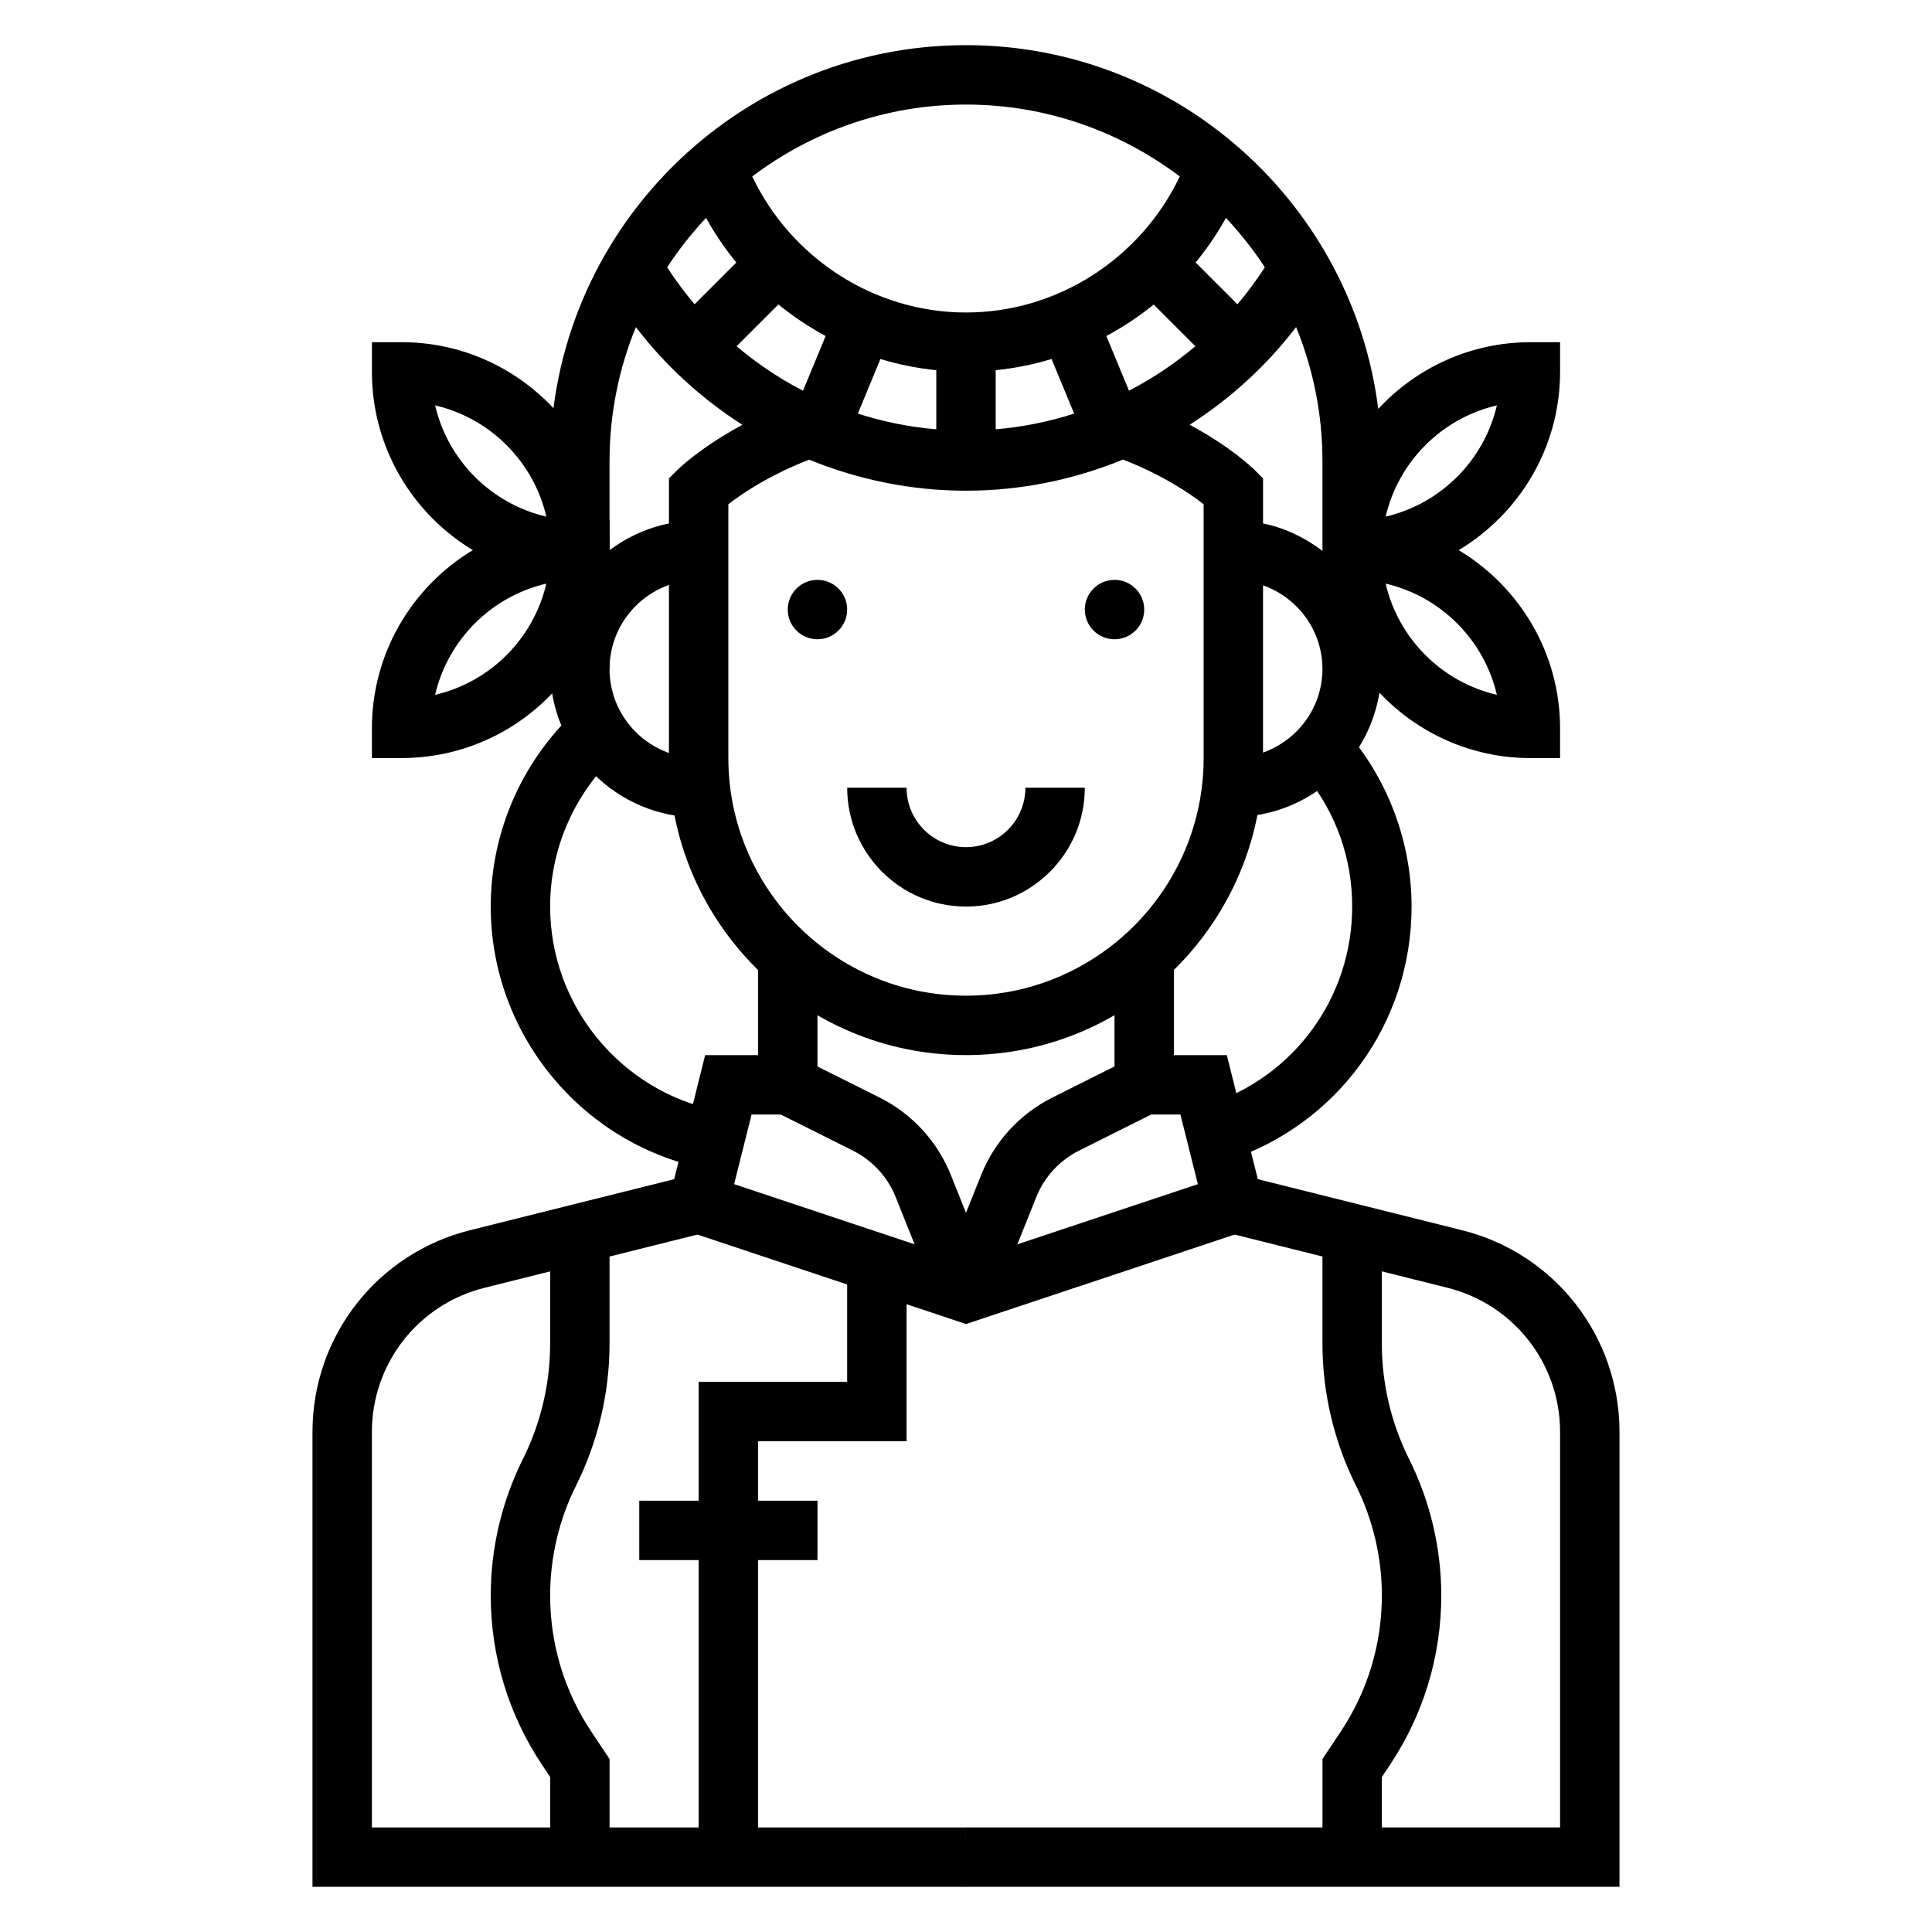
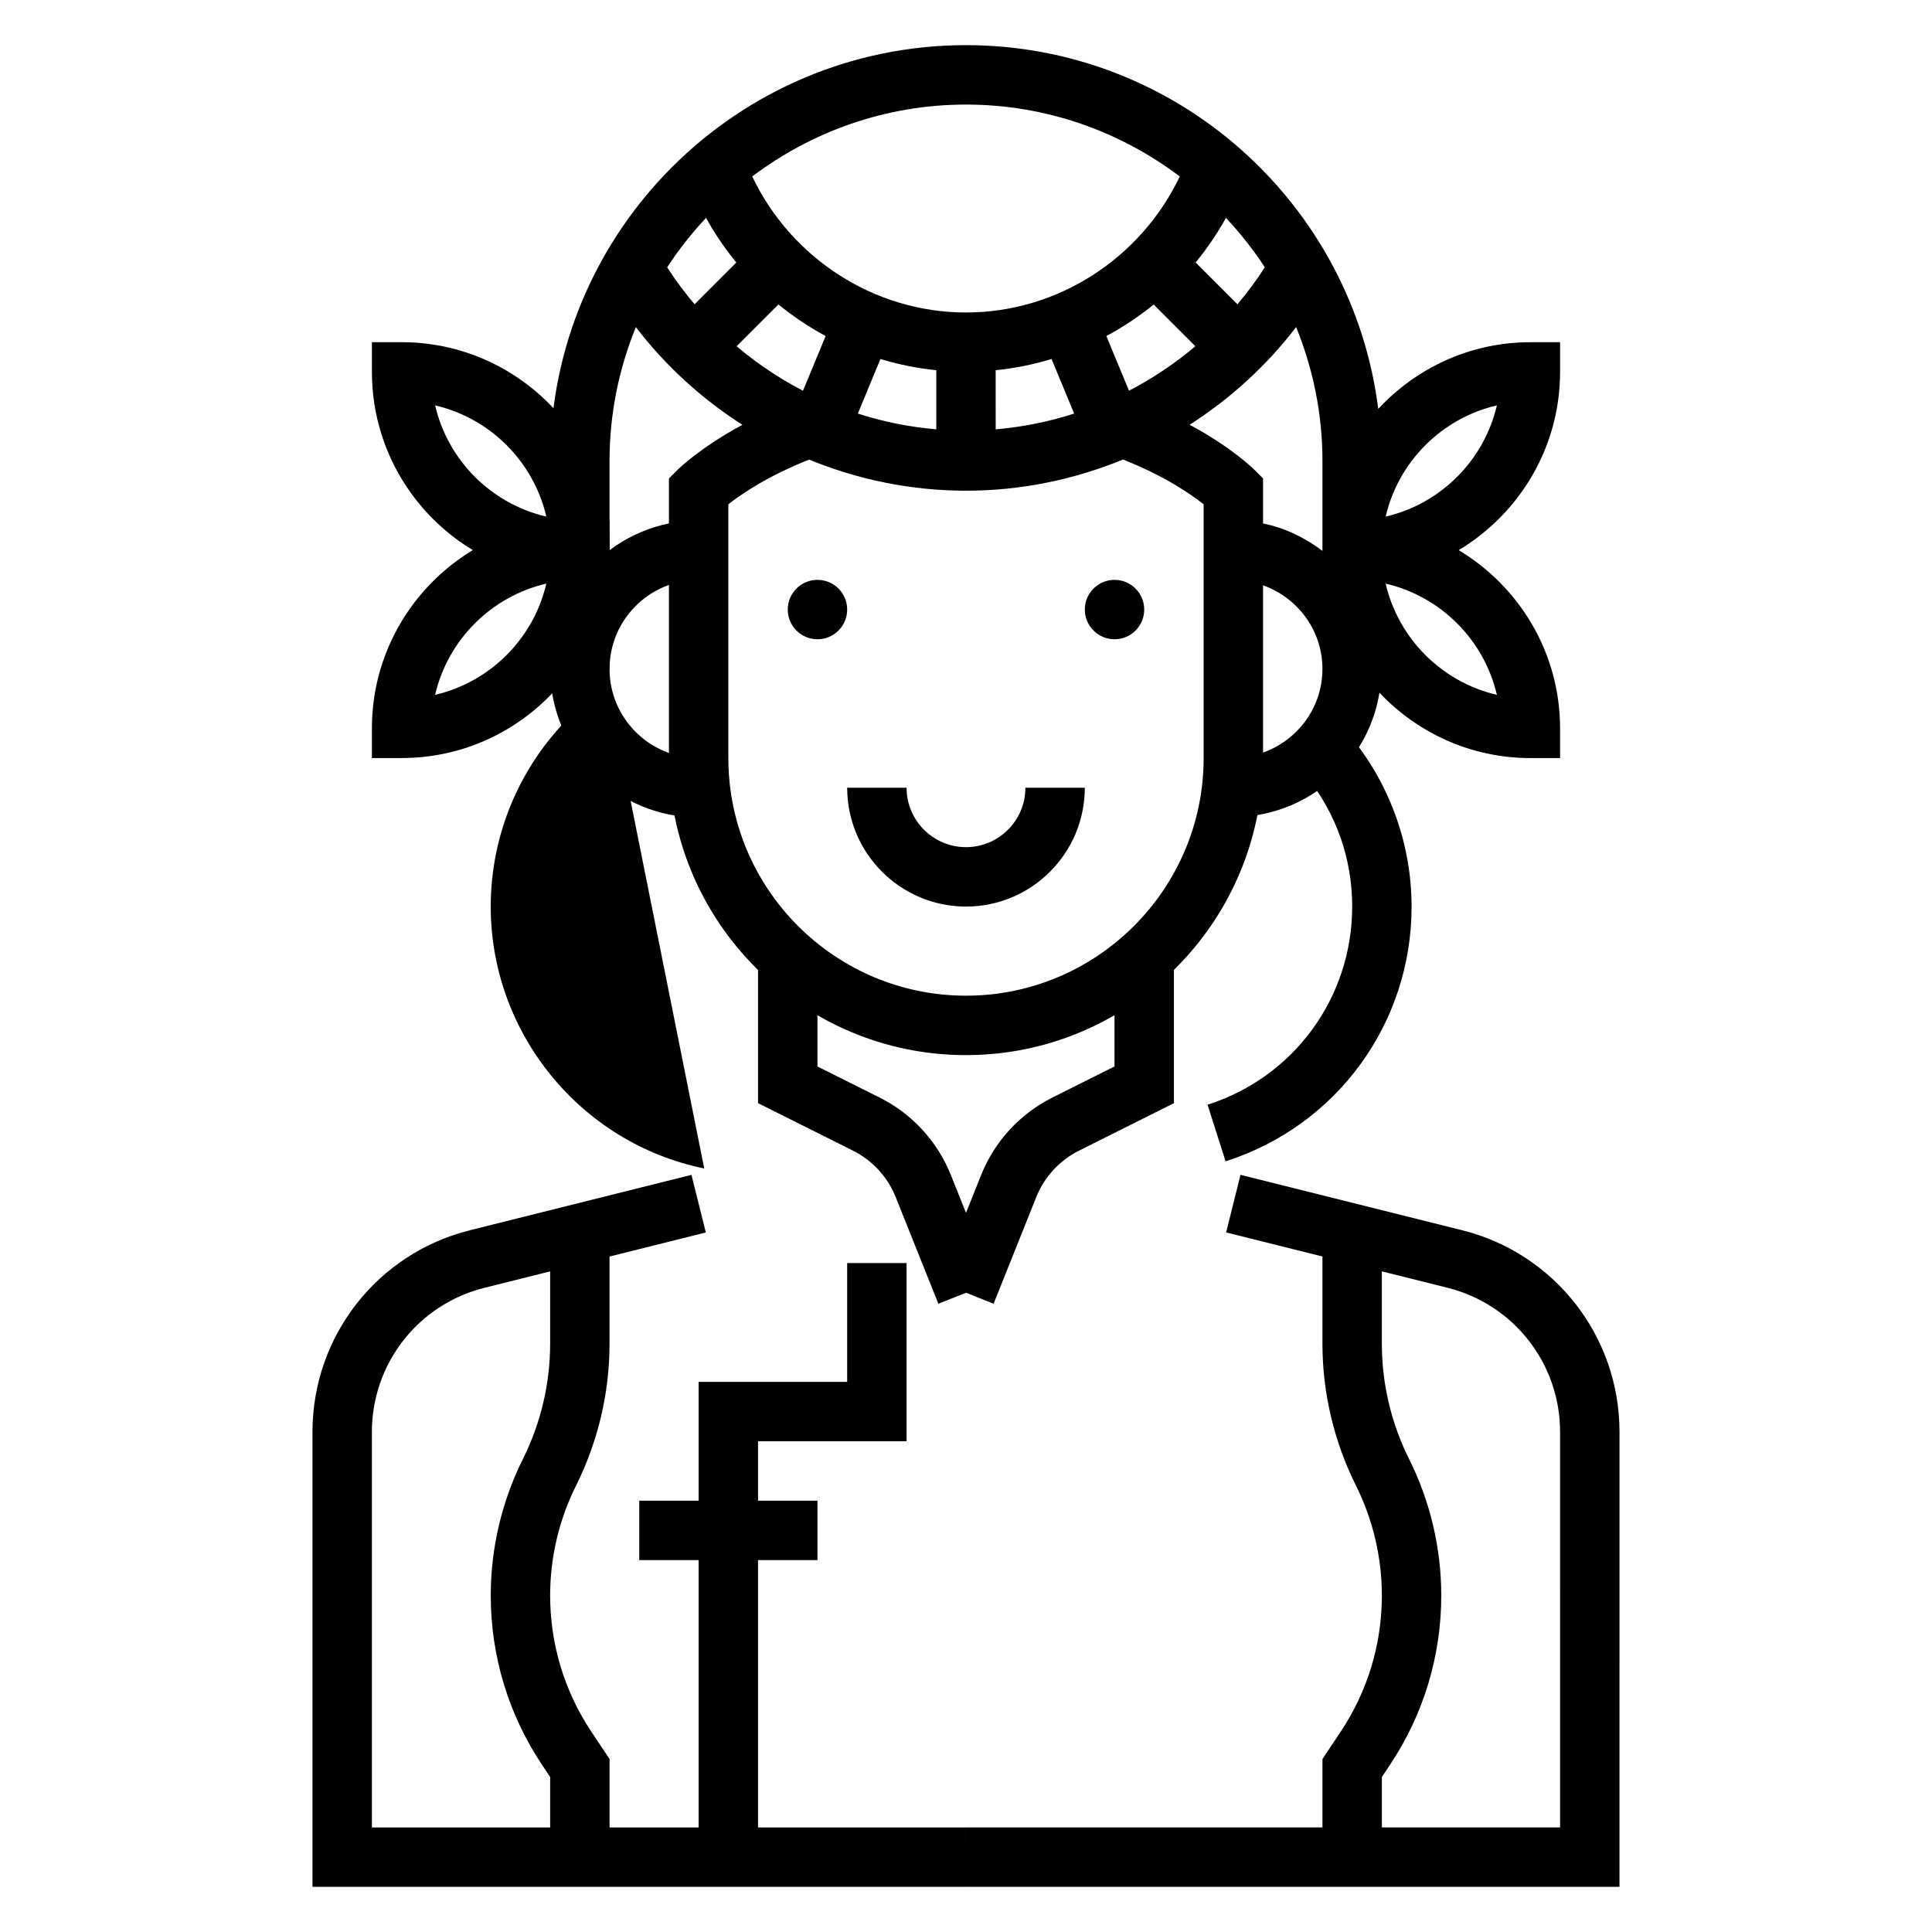
<svg xmlns="http://www.w3.org/2000/svg" fill="#000000" width="800px" height="800px" version="1.1" viewBox="144 144 512 512">
  <g>
    <path d="m329.15 360.64c-21.703 0-39.359-17.656-39.359-39.359s17.656-39.359 39.359-39.359v15.742c-13.02 0-23.617 10.598-23.617 23.617 0 13.02 10.598 23.617 23.617 23.617z" />
    <path d="m573.18 644.03h-173.18v-15.742h157.44l-0.004-104.82c0-18.098-12.266-33.793-29.812-38.188l-58.688-14.672 3.809-15.266 58.688 14.672c24.582 6.133 41.75 28.113 41.75 53.453z" />
    <path d="m392.68 489.51-11.305-28.246c-2.141-5.375-6.18-9.754-11.359-12.344l-25.125-12.57v-36.352h15.742v26.625l16.43 8.219c8.637 4.312 15.367 11.629 18.941 20.586l11.305 28.246z" />
    <path d="m407.31 489.51-14.617-5.84 11.305-28.246c3.574-8.965 10.312-16.27 18.941-20.586l16.418-8.219v-26.621h15.742v36.352l-25.129 12.57c-5.18 2.59-9.219 6.977-11.359 12.344z" />
-     <path d="m400 494.89-80.25-26.746 11.125-44.527h21.891v15.746h-9.594l-4.621 18.453 61.449 20.48 61.449-20.48-4.621-18.453h-9.598v-15.746h21.891l11.125 44.527z" />
    <path d="m400 644.03h-173.19v-120.56c0-25.34 17.168-47.32 41.746-53.449l58.688-14.672 3.809 15.266-58.688 14.672c-17.543 4.387-29.809 20.086-29.809 38.184v104.82h157.44z" />
    <path d="m447.23 305.54c0 4.348-3.523 7.871-7.871 7.871s-7.871-3.523-7.871-7.871 3.523-7.871 7.871-7.871 7.871 3.523 7.871 7.871" />
    <path d="m368.51 305.54c0 4.348-3.527 7.871-7.875 7.871-4.348 0-7.871-3.523-7.871-7.871s3.523-7.871 7.871-7.871c4.348 0 7.875 3.523 7.875 7.871" />
    <path d="m400 384.25c-17.367 0-31.488-14.121-31.488-31.488h15.742c0 8.684 7.062 15.742 15.742 15.742 8.684 0 15.742-7.062 15.742-15.742h15.742c0.008 17.367-14.117 31.488-31.48 31.488z" />
    <path d="m344.89 636.16h-15.746v-125.95h39.363v-31.488h15.742v47.23h-39.359z" />
    <path d="m313.41 541.7h47.23v15.742h-47.23z" />
    <path d="m322.07 230.63 22.266-22.266 11.133 11.133-22.266 22.266z" />
    <path d="m468.79 451.76-4.777-14.996c22.922-7.32 38.328-28.418 38.328-52.508 0-12.668-4.18-24.578-12.082-34.434l12.289-9.855c10.02 12.512 15.535 28.238 15.535 44.289 0 30.969-19.812 58.098-49.293 67.504z" />
-     <path d="m330.63 453.66c-32.793-6.703-56.582-35.895-56.582-69.406 0-20.316 8.738-39.684 23.984-53.137l10.422 11.809c-11.863 10.461-18.664 25.531-18.664 41.328 0 26.07 18.508 48.766 43.988 53.988z" />
+     <path d="m330.63 453.66c-32.793-6.703-56.582-35.895-56.582-69.406 0-20.316 8.738-39.684 23.984-53.137l10.422 11.809z" />
    <path d="m510.21 636.16h-15.742v-26l4.793-7.195c7.172-10.738 10.949-23.238 10.949-36.156 0-10.066-2.379-20.152-6.879-29.141-5.797-11.605-8.867-24.598-8.867-37.547v-29.273h15.742v29.277c0 10.523 2.488 21.074 7.203 30.504 5.594 11.168 8.543 23.676 8.543 36.18 0 16.035-4.699 31.559-13.594 44.887l-2.148 3.234z" />
    <path d="m305.54 636.16h-15.742v-21.23l-2.148-3.227c-8.898-13.336-13.598-28.852-13.598-44.895 0-12.508 2.953-25.016 8.543-36.188 4.711-9.426 7.199-19.973 7.199-30.5v-29.273h15.742v29.277c0 12.957-3.07 25.938-8.863 37.551-4.5 8.988-6.879 19.062-6.879 29.133 0 12.918 3.777 25.418 10.949 36.156l4.797 7.191z" />
    <path d="m305.54 297.66h-7.871c-30.379 0-55.105-24.727-55.105-55.105v-7.871h7.871c30.379 0 55.105 24.727 55.105 55.105zm-46.227-46.227c3.387 14.594 14.887 26.086 29.473 29.473-3.383-14.586-14.883-26.086-29.473-29.473z" />
    <path d="m250.43 344.89h-7.871v-7.871c0-30.379 24.727-55.105 55.105-55.105h7.871v7.871c0 30.379-24.727 55.105-55.105 55.105zm38.352-46.227c-14.594 3.387-26.086 14.887-29.473 29.473 14.59-3.383 26.09-14.883 29.473-29.473z" />
    <path d="m557.44 242.56v-7.871h-7.871c-15.926 0-30.254 6.832-40.32 17.672-6.832-54.254-53.168-96.395-109.25-96.395-60.773 0-110.21 49.438-110.21 110.21v55.105h15.742v-55.105c0-12.555 2.512-24.52 6.977-35.488 7.887 10.305 17.492 19.02 28.238 25.898-11.043 5.926-16.84 11.578-17.16 11.902l-2.312 2.305v74.105c0 43.406 35.312 78.719 78.719 78.719 38.234 0 70.164-27.418 77.234-63.621 16.594-2.731 29.637-15.809 32.34-32.418 10.051 10.637 24.246 17.32 39.996 17.32h7.871v-7.871c0-20.059-10.809-37.59-26.867-47.23 16.059-9.645 26.867-27.176 26.867-47.234zm-81.023 25.922c-0.316-0.316-6.078-5.977-17.145-11.918 10.738-6.879 20.332-15.586 28.215-25.883 4.469 10.973 6.977 22.938 6.977 35.496v23.816c-4.598-3.481-9.895-6.086-15.742-7.273v-11.926zm-84.289-26.371v15.664c-7.125-0.605-14.074-2.008-20.789-4.172l5.984-14.461c4.793 1.457 9.746 2.449 14.805 2.969zm15.746 0c5.062-0.52 10.012-1.512 14.801-2.969l5.984 14.461c-6.715 2.164-13.656 3.566-20.789 4.172l-0.004-15.664zm41.863-17.406 11.051 11.051c-5.434 4.582-11.312 8.527-17.594 11.785l-6-14.492c4.426-2.383 8.645-5.156 12.543-8.344zm29.457-9.863c-2.227 3.441-4.637 6.707-7.258 9.801l-11.082-11.082c3.008-3.668 5.715-7.606 8.039-11.816 3.789 4.055 7.254 8.422 10.301 13.098zm-22.539-24.078c-10.352 21.719-32.359 36.051-56.652 36.051s-46.305-14.336-56.656-36.055c15.809-11.898 35.383-19.047 56.656-19.047 21.27 0 40.848 7.148 56.652 19.051zm-135.85 24.078c3.047-4.676 6.504-9.035 10.305-13.098 7.391 13.398 18.508 24.191 31.691 31.316l-6 14.492c-14.457-7.504-26.918-18.676-35.996-32.711zm142.17 130.05c0 34.723-28.254 62.977-62.977 62.977s-62.977-28.254-62.977-62.977v-67.25c3.394-2.691 10.676-7.629 21.418-11.832 13.027 5.336 27.113 8.234 41.559 8.234 14.469 0 28.566-2.906 41.613-8.258 10.746 4.203 17.973 9.164 21.363 11.855zm15.742-1.449v-44.328c9.141 3.258 15.742 11.918 15.742 22.168s-6.602 18.902-15.742 22.16zm32.496-44.777c14.594 3.387 26.086 14.887 29.473 29.473-14.586-3.383-26.09-14.883-29.473-29.473zm0-17.758c3.387-14.594 14.887-26.086 29.473-29.473-3.387 14.586-14.887 26.09-29.473 29.473z" />
  </g>
</svg>